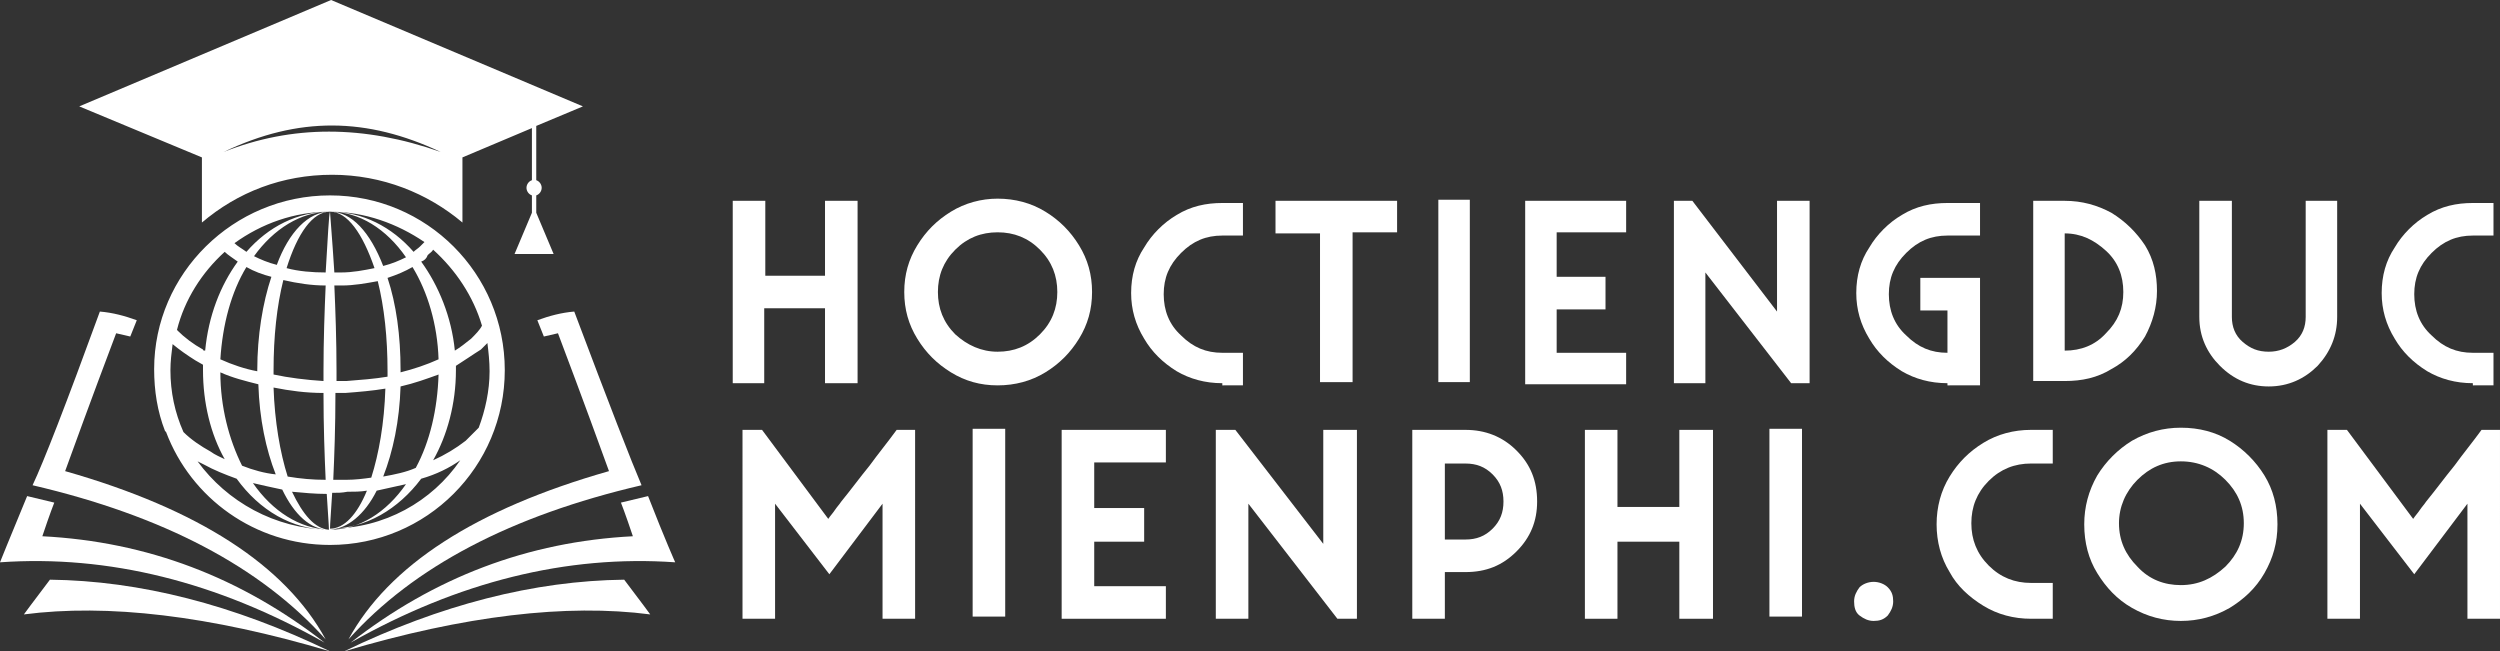
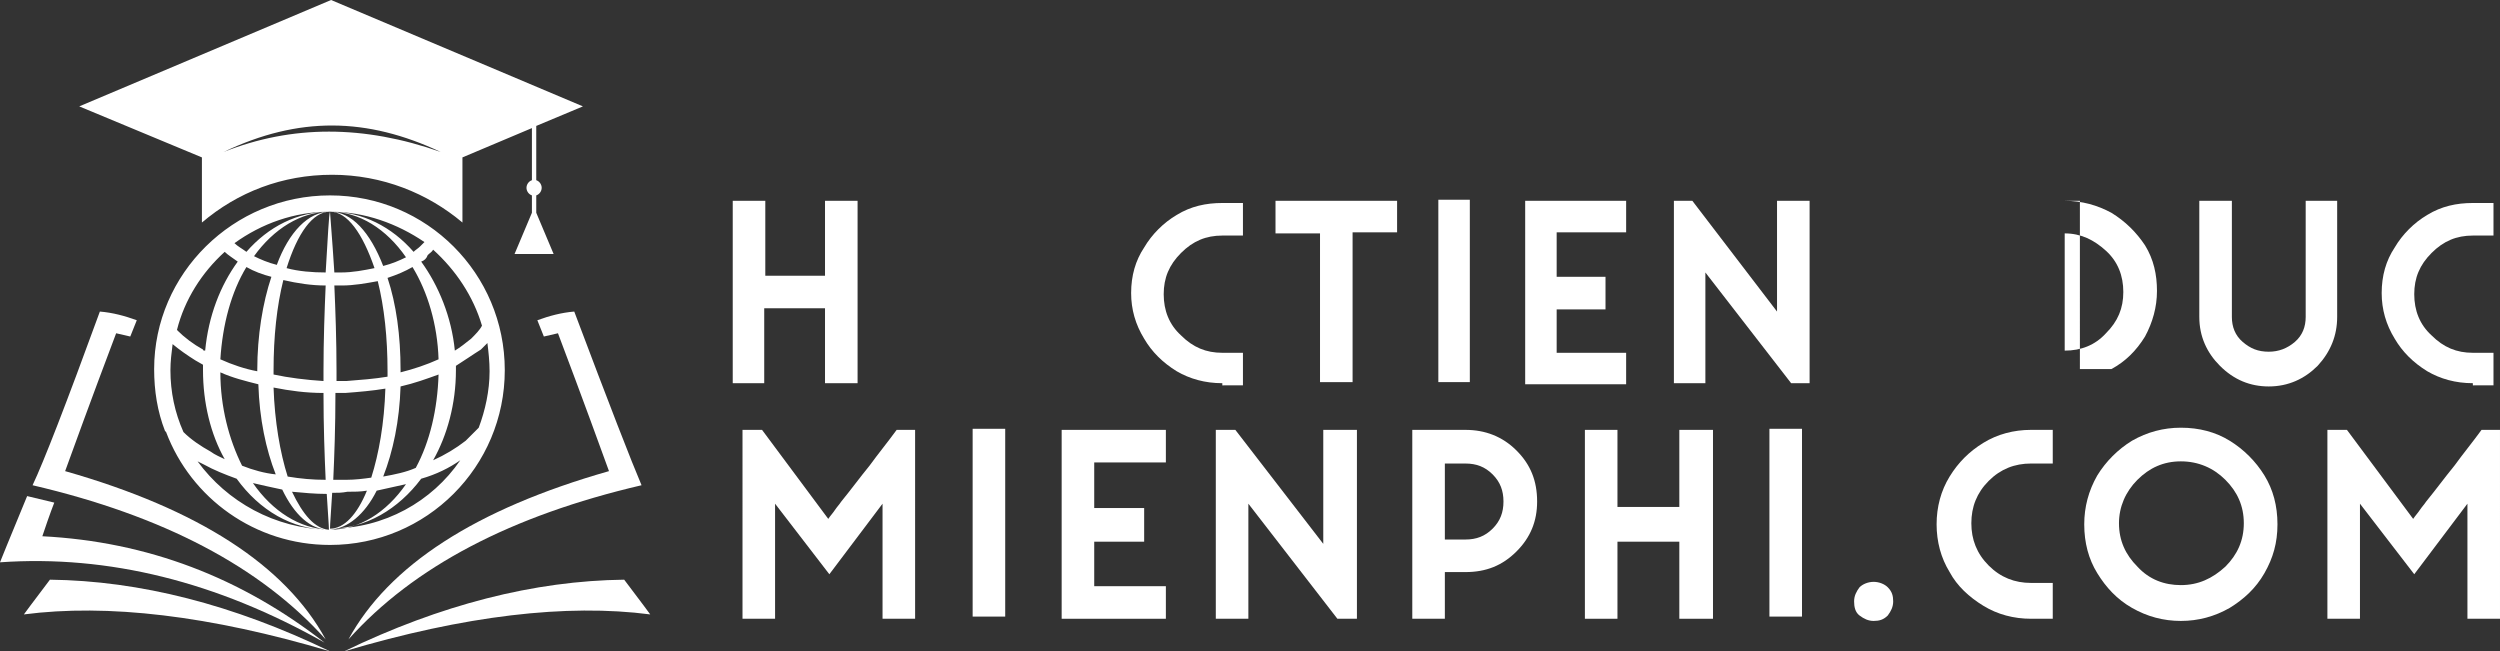
<svg xmlns="http://www.w3.org/2000/svg" version="1.1" id="Layer_1" x="0px" y="0px" viewBox="0 0 230.3 60" style="enable-background:new 0 0 230.3 60;" xml:space="preserve">
  <rect x="0" y="0" width="230.3" height="60" fill="#333333" stroke="none" />
  <style type="text/css">
	.st0{fill:#FFFFFF;}
	.st1{fill-rule:evenodd;clip-rule:evenodd;fill:#FFFFFF;}
</style>
  <g>
    <g>
      <g>
        <path class="st0" d="M70.5,18.5v6.9H76v-6.9h3v16.8h-3v-6.9h-5.6v6.9h-2.9V18.5H70.5z" />
-         <path class="st0" d="M91.9,18.3c1.6,0,3.1,0.4,4.4,1.2c1.3,0.8,2.3,1.8,3.1,3.1c0.8,1.3,1.2,2.7,1.2,4.3c0,1.6-0.4,3-1.2,4.3     c-0.8,1.3-1.8,2.3-3.1,3.1c-1.3,0.8-2.8,1.2-4.4,1.2c-1.6,0-3-0.4-4.3-1.2c-1.3-0.8-2.3-1.8-3.1-3.1c-0.8-1.3-1.2-2.7-1.2-4.3     c0-1.6,0.4-3,1.2-4.3c0.8-1.3,1.8-2.3,3.1-3.1C88.9,18.7,90.4,18.3,91.9,18.3z M91.9,32.4c1.5,0,2.8-0.5,3.9-1.6     c1.1-1.1,1.6-2.4,1.6-3.9c0-1.5-0.5-2.8-1.6-3.9c-1.1-1.1-2.4-1.6-3.9-1.6c-1.5,0-2.8,0.5-3.9,1.6c-1.1,1.1-1.6,2.4-1.6,3.9     c0,1.5,0.5,2.8,1.6,3.9C89.1,31.8,90.4,32.4,91.9,32.4z" />
        <path class="st0" d="M112.6,35.3c-1.6,0-3-0.4-4.2-1.1c-1.3-0.8-2.3-1.8-3-3c-0.8-1.3-1.2-2.7-1.2-4.2c0-1.6,0.4-3,1.2-4.2     c0.7-1.2,1.8-2.3,3-3c1.3-0.8,2.7-1.1,4.2-1.1h1.9v3h-1.9c-1.5,0-2.7,0.5-3.8,1.6c-1.1,1.1-1.6,2.3-1.6,3.8     c0,1.5,0.5,2.8,1.6,3.8c1.1,1.1,2.3,1.6,3.8,1.6h1.9v3H112.6z" />
        <path class="st0" d="M117.5,18.5h11.2v2.9h-4.1v13.8h-3V21.5h-4.1V18.5z" />
        <path class="st0" d="M135.4,18.4v16.8h-2.9V18.4H135.4z" />
        <path class="st0" d="M143.4,21.5v4h4.5v3h-4.5v4h6.4v2.9h-9.3V18.5h9.3v2.9H143.4z" />
        <path class="st0" d="M157.1,25.1v10.2h-2.9V18.5h1.7l7.8,10.2V18.5h3v16.8H165L157.1,25.1z" />
-         <path class="st0" d="M179.4,35.3c-1.6,0-3-0.4-4.2-1.1c-1.3-0.8-2.3-1.8-3-3c-0.8-1.3-1.2-2.7-1.2-4.2c0-1.6,0.4-3,1.2-4.2     c0.7-1.2,1.8-2.3,3-3c1.3-0.8,2.7-1.1,4.2-1.1h3v3h-3c-1.5,0-2.7,0.5-3.8,1.6c-1.1,1.1-1.6,2.3-1.6,3.8c0,1.5,0.5,2.8,1.6,3.8     c1.1,1.1,2.3,1.6,3.8,1.6v-3.9h-2.5v-3h5.5v9.9H179.4z" />
-         <path class="st0" d="M190.2,18.5c1.6,0,3,0.4,4.3,1.1c1.3,0.8,2.3,1.8,3.1,3c0.8,1.3,1.1,2.7,1.1,4.2s-0.4,2.9-1.1,4.2     c-0.8,1.3-1.8,2.3-3.1,3c-1.3,0.8-2.7,1.1-4.3,1.1h-2.9V18.5H190.2z M190.2,32.3c1.5,0,2.8-0.5,3.8-1.6c1.1-1.1,1.6-2.3,1.6-3.8     c0-1.5-0.5-2.8-1.6-3.8c-1.1-1-2.3-1.6-3.8-1.6V32.3z" />
+         <path class="st0" d="M190.2,18.5c1.6,0,3,0.4,4.3,1.1c1.3,0.8,2.3,1.8,3.1,3c0.8,1.3,1.1,2.7,1.1,4.2s-0.4,2.9-1.1,4.2     c-0.8,1.3-1.8,2.3-3.1,3h-2.9V18.5H190.2z M190.2,32.3c1.5,0,2.8-0.5,3.8-1.6c1.1-1.1,1.6-2.3,1.6-3.8     c0-1.5-0.5-2.8-1.6-3.8c-1.1-1-2.3-1.6-3.8-1.6V32.3z" />
        <path class="st0" d="M205.6,18.5v10.7c0,0.9,0.3,1.7,1,2.3c0.7,0.6,1.4,0.9,2.4,0.9c0.9,0,1.7-0.3,2.4-0.9c0.7-0.6,1-1.4,1-2.3     V18.5h2.9v10.7c0,1.7-0.6,3.2-1.8,4.5c-1.2,1.2-2.7,1.9-4.5,1.9h0c-1.7,0-3.2-0.6-4.5-1.9c-1.2-1.2-1.9-2.7-1.9-4.5V18.5H205.6z" />
        <path class="st0" d="M227.8,35.3c-1.6,0-3-0.4-4.2-1.1c-1.3-0.8-2.3-1.8-3-3c-0.8-1.3-1.2-2.7-1.2-4.2c0-1.6,0.4-3,1.2-4.2     c0.7-1.2,1.8-2.3,3-3c1.3-0.8,2.7-1.1,4.2-1.1h1.9v3h-1.9c-1.5,0-2.7,0.5-3.8,1.6c-1.1,1.1-1.6,2.3-1.6,3.8     c0,1.5,0.5,2.8,1.6,3.8c1.1,1.1,2.3,1.6,3.8,1.6h1.9v3H227.8z" />
      </g>
    </g>
    <g>
      <g>
        <path class="st0" d="M76.3,47.8c0.2-0.3,0.4-0.5,0.6-0.8c0.2-0.3,0.4-0.5,0.6-0.8c0.9-1.1,1.7-2.2,2.6-3.3     c0.8-1.1,1.7-2.2,2.5-3.3h1.7V57h-3V46.4l-4.9,6.5l-5-6.5V57h-3V39.6h1.8L76.3,47.8z" />
        <path class="st0" d="M92.6,39.5v17.3h-3V39.5H92.6z" />
        <path class="st0" d="M100.8,42.7v4.1h4.6v3.1h-4.6v4.1h6.6v3h-9.6V39.6h9.6v3H100.8z" />
        <path class="st0" d="M115,46.4V57h-3V39.6h1.8l8.1,10.5V39.6h3.1V57h-1.8L115,46.4z" />
        <path class="st0" d="M135,39.6c1.8,0,3.4,0.6,4.7,1.9c1.3,1.3,1.9,2.8,1.9,4.7c0,1.8-0.6,3.3-1.9,4.6c-1.3,1.3-2.8,1.9-4.7,1.9     h-1.9V57h-3V39.6H135z M135,49.7c1,0,1.8-0.3,2.5-1c0.7-0.7,1-1.5,1-2.5c0-1-0.3-1.8-1-2.5c-0.7-0.7-1.5-1-2.5-1h-1.9v7H135z" />
        <path class="st0" d="M149,39.6v7.1h5.7v-7.1h3.1V57h-3.1v-7.1H149V57h-3V39.6H149z" />
        <path class="st0" d="M166,39.5v17.3h-3V39.5H166z" />
        <path class="st0" d="M172.6,53.6c0.5,0,1,0.2,1.3,0.5c0.4,0.4,0.5,0.8,0.5,1.3c0,0.5-0.2,0.9-0.5,1.3c-0.4,0.4-0.8,0.5-1.3,0.5     c-0.5,0-0.9-0.2-1.3-0.5c-0.4-0.3-0.5-0.8-0.5-1.3c0-0.5,0.2-0.9,0.5-1.3C171.6,53.8,172.1,53.6,172.6,53.6z" />
        <path class="st0" d="M187.1,57c-1.6,0-3.1-0.4-4.4-1.2c-1.3-0.8-2.4-1.8-3.1-3.1c-0.8-1.3-1.2-2.8-1.2-4.4c0-1.6,0.4-3.1,1.2-4.4     c0.8-1.3,1.8-2.3,3.1-3.1c1.3-0.8,2.8-1.2,4.4-1.2h2v3.1h-2c-1.5,0-2.8,0.5-3.9,1.6c-1.1,1.1-1.6,2.4-1.6,3.9     c0,1.5,0.5,2.8,1.6,3.9c1.1,1.1,2.4,1.6,3.9,1.6h2V57H187.1z" />
        <path class="st0" d="M200.9,39.4c1.7,0,3.2,0.4,4.5,1.2c1.3,0.8,2.4,1.9,3.2,3.2c0.8,1.3,1.2,2.8,1.2,4.5c0,1.7-0.4,3.1-1.2,4.5     c-0.8,1.4-1.9,2.4-3.2,3.2c-1.4,0.8-2.9,1.2-4.5,1.2c-1.6,0-3.1-0.4-4.5-1.2c-1.4-0.8-2.4-1.9-3.2-3.2c-0.8-1.3-1.2-2.8-1.2-4.5     c0-1.6,0.4-3.1,1.2-4.5c0.8-1.3,1.9-2.4,3.2-3.2C197.8,39.8,199.3,39.4,200.9,39.4z M200.9,53.9c1.6,0,2.9-0.6,4.1-1.7     c1.1-1.1,1.7-2.4,1.7-4c0-1.6-0.6-2.9-1.7-4c-1.1-1.1-2.5-1.7-4.1-1.7c-1.6,0-2.9,0.6-4,1.7c-1.1,1.1-1.7,2.5-1.7,4     c0,1.6,0.6,2.9,1.7,4C198,53.4,199.4,53.9,200.9,53.9z" />
        <path class="st0" d="M222.3,47.8c0.2-0.3,0.4-0.5,0.6-0.8c0.2-0.3,0.4-0.5,0.6-0.8c0.9-1.1,1.7-2.2,2.6-3.3     c0.8-1.1,1.7-2.2,2.5-3.3h1.7V57h-3V46.4l-4.9,6.5l-5-6.5V57h-3V39.6h1.8L222.3,47.8z" />
      </g>
    </g>
    <path class="st1" d="M59.1,44.7c-12,2.8-21,7.5-27,14.2c3.7-6.8,11.7-12,24-15.5c-2.5-6.9-4.1-11.1-4.7-12.7   c-0.9,0.2-1.3,0.3-1.3,0.3c-0.4-1-0.6-1.5-0.6-1.5c1.1-0.4,2.2-0.7,3.4-0.8C56.1,37.2,58.2,42.6,59.1,44.7L59.1,44.7z" />
-     <path class="st1" d="M62.2,51.8c-10-0.7-20,1.8-29.9,7.4c7.7-6,16.3-9.3,26-9.8c-0.7-2.1-1.1-3.1-1.1-3.1c1.7-0.4,2.5-0.6,2.5-0.6   C61.3,49.8,62.2,51.8,62.2,51.8L62.2,51.8z" />
    <path class="st1" d="M3,44.7c12,2.8,21,7.5,27,14.2c-3.7-6.8-11.7-12-24-15.5c2.5-6.9,4.1-11.1,4.7-12.7c0.9,0.2,1.3,0.3,1.3,0.3   c0.4-1,0.6-1.5,0.6-1.5c-1.1-0.4-2.2-0.7-3.4-0.8C6.1,37.2,4,42.6,3,44.7L3,44.7z" />
    <path class="st1" d="M0,51.8c10-0.7,20,1.8,29.9,7.4c-7.7-6-16.3-9.3-26-9.8c0.7-2.1,1.1-3.1,1.1-3.1c-1.7-0.4-2.5-0.6-2.5-0.6   C0.8,49.8,0,51.8,0,51.8L0,51.8z" />
    <path class="st1" d="M59.9,56.6c-7.7-1-17.1,0.1-28.2,3.4c8.9-4.3,17.5-6.5,25.8-6.6C59.1,55.5,59.9,56.6,59.9,56.6L59.9,56.6z    M2.2,56.6c7.7-1,17.1,0.1,28.2,3.4c-8.9-4.3-17.5-6.5-25.8-6.6C3,55.5,2.2,56.6,2.2,56.6L2.2,56.6z" />
    <path class="st1" d="M30.4,18c8.9,0,16.1,7.2,16.1,16.1c0,8.9-7.2,16.1-16.1,16.1c-6.9,0-12.8-4.3-15.1-10.4l-0.1-0.1l0,0   c-0.7-1.8-1-3.7-1-5.7C14.2,25.2,21.5,18,30.4,18L30.4,18z M30.4,19.5L30.4,19.5c2,0,3.7,1.9,4.9,5c0.8-0.2,1.5-0.5,2.1-0.8   C35.6,21.1,33.1,19.5,30.4,19.5z M30.4,19.5c0,0.2,0.2,2.4,0.4,5.6c0.2,0,0.4,0,0.6,0c1.1,0,2.1-0.2,3.1-0.4   C33.4,21.5,32,19.5,30.4,19.5L30.4,19.5z M30.8,26.3c0.1,2.3,0.2,5,0.2,7.9c0,0.3,0,0.6,0,0.9c0.3,0,0.6,0,0.9,0   c1.3-0.1,2.6-0.2,3.8-0.4c0-0.2,0-0.3,0-0.5c0-3.1-0.3-5.9-0.9-8.3c-1.1,0.2-2.2,0.4-3.3,0.4C31.2,26.3,31,26.3,30.8,26.3   L30.8,26.3z M30.9,36.2c0,3.1-0.1,5.8-0.2,8c0.4,0,0.8,0,1.2,0c0.8,0,1.6-0.1,2.3-0.2c0.7-2.2,1.2-5,1.3-8.2   c-1.2,0.2-2.4,0.3-3.7,0.4C31.6,36.2,31.3,36.2,30.9,36.2L30.9,36.2z M30.6,45.4c-0.1,1.7-0.2,2.9-0.2,3.3c1.3,0,2.5-1.3,3.4-3.5   c-0.6,0.1-1.2,0.1-1.8,0.1C31.5,45.4,31.1,45.4,30.6,45.4L30.6,45.4z M30.4,48.8L30.4,48.8c2.7,0,5.2-1.6,7-4.2   c-0.9,0.2-1.8,0.4-2.7,0.6C33.6,47.4,32,48.7,30.4,48.8z M30.3,48.8L30.3,48.8c-3.4,0-6.4-1.8-8.5-4.7c-1.1-0.4-2.1-0.8-3-1.3   c-0.2-0.1-0.4-0.2-0.6-0.3C20.9,46.2,25.3,48.7,30.3,48.8L30.3,48.8z M30.3,48.8L30.3,48.8c-1.7,0-3.2-1.4-4.3-3.7   c-0.9-0.2-1.9-0.4-2.7-0.6C25.1,47.1,27.6,48.7,30.3,48.8L30.3,48.8z M30.3,48.8c0-0.4-0.1-1.6-0.2-3.3c-1.1,0-2.1-0.1-3.2-0.2   C27.9,47.4,29,48.7,30.3,48.8z M30,44.2c-0.1-2.2-0.2-4.9-0.2-8c-1.6,0-3.1-0.2-4.6-0.5c0.1,3.1,0.6,6,1.3,8.2   C27.7,44.1,28.8,44.2,30,44.2z M29.8,35.1c0-0.3,0-0.6,0-0.9c0-2.9,0.1-5.6,0.2-7.9c-1.3,0-2.6-0.2-3.9-0.5   c-0.6,2.4-0.9,5.2-0.9,8.3c0,0.1,0,0.3,0,0.4C26.6,34.8,28.2,35,29.8,35.1L29.8,35.1z M30,25.1c0.2-3.3,0.3-5.4,0.4-5.6   c-1.6,0-3,2-4,5.2C27.5,25,28.8,25.1,30,25.1L30,25.1z M30.4,19.5L30.4,19.5c-3.3,0-6.3,1.1-8.8,2.9c0.3,0.3,0.7,0.5,1.1,0.8   C24.7,20.9,27.4,19.5,30.4,19.5c-2.7,0-5.2,1.6-7,4.1c0.6,0.3,1.3,0.6,2.1,0.8C26.6,21.4,28.4,19.5,30.4,19.5L30.4,19.5z    M30.4,19.5c3,0,5.7,1.4,7.7,3.7c0.2-0.2,0.4-0.3,0.6-0.5c0.1-0.1,0.2-0.2,0.4-0.4C36.6,20.6,33.6,19.5,30.4,19.5L30.4,19.5z    M38.8,24.1c1.6,2.2,2.8,5.1,3.1,8.2c0.5-0.3,1-0.7,1.5-1.1c0.4-0.4,0.8-0.8,1-1.2c-0.8-2.7-2.4-5.1-4.5-7   c-0.1,0.2-0.3,0.3-0.5,0.5C39.3,23.8,39.1,24,38.8,24.1L38.8,24.1z M42,33.7c0,0.1,0,0.3,0,0.4c0,3.1-0.8,6-2.1,8.3   c1.1-0.5,2.1-1.1,3-1.8c0.4-0.4,0.8-0.8,1.2-1.2c0.6-1.6,1-3.4,1-5.2c0-0.9-0.1-1.8-0.2-2.6c-0.2,0.2-0.4,0.4-0.6,0.6   C43.5,32.7,42.8,33.2,42,33.7L42,33.7z M38.8,44.1c-2.1,2.8-5.1,4.6-8.4,4.6c5,0,9.4-2.5,12-6.3C41.4,43.1,40.2,43.7,38.8,44.1   L38.8,44.1z M22.3,42.9c-1.2-2.4-2-5.4-2-8.6c1.1,0.5,2.3,0.8,3.5,1.1c0.1,3.2,0.7,6,1.6,8.3C24.4,43.6,23.3,43.3,22.3,42.9   L22.3,42.9z M20.3,33.1c0.2-3.2,1-6.2,2.4-8.5c0.7,0.4,1.5,0.7,2.3,0.9c-0.8,2.4-1.3,5.4-1.3,8.6c0,0,0,0.1,0,0.1   C22.6,34,21.4,33.6,20.3,33.1L20.3,33.1z M35.7,25.6c0.8,2.4,1.2,5.3,1.2,8.5c0,0.1,0,0.1,0,0.2c1.2-0.3,2.4-0.7,3.5-1.2   c-0.1-3.2-1-6.2-2.4-8.5C37.3,25,36.6,25.3,35.7,25.6L35.7,25.6z M36.9,35.6c-0.1,3.2-0.7,6-1.6,8.3c1.1-0.2,2.1-0.4,3-0.8   c1.3-2.4,2-5.4,2.1-8.6C39.3,34.9,38.2,35.3,36.9,35.6L36.9,35.6z M20.7,42.3c-1.3-2.3-2-5.2-2-8.2c0-0.2,0-0.3,0-0.5   c-0.2-0.1-0.5-0.3-0.7-0.4c-0.8-0.5-1.5-1-2.1-1.5c-0.1,0.8-0.2,1.6-0.2,2.4c0,2,0.4,3.9,1.2,5.7c0.7,0.7,1.6,1.3,2.5,1.8   C19.8,41.9,20.3,42.1,20.7,42.3L20.7,42.3z M18.9,32.3c0.3-3.2,1.4-6,3-8.2c-0.4-0.3-0.9-0.6-1.2-0.9c-2.1,1.9-3.7,4.4-4.4,7.2   c0.7,0.7,1.5,1.3,2.4,1.8C18.7,32.3,18.8,32.3,18.9,32.3L18.9,32.3z" />
    <path class="st1" d="M49.4,16.6c0.3,0.1,0.5,0.4,0.5,0.7c0,0.3-0.2,0.6-0.5,0.7v1.6l1.6,3.8h-3.6l1.6-3.8v-1.6   c-0.3-0.1-0.5-0.4-0.5-0.7c0-0.3,0.2-0.6,0.5-0.7c0-1.6,0-3.2,0-4.8l-6.4,2.7v6c-3.2-2.7-7.4-4.4-12-4.4c-4.6,0-8.7,1.6-12,4.4v-6   L7.3,9.8l11.6-4.9L30.5,0l11.6,4.9l11.6,4.9l-4.3,1.8C49.4,13.3,49.4,15,49.4,16.6L49.4,16.6z M40.6,14c-6.8-3.2-13.1-3.3-20,0   C26.9,11.5,33.5,11.5,40.6,14z" />
  </g>
</svg>